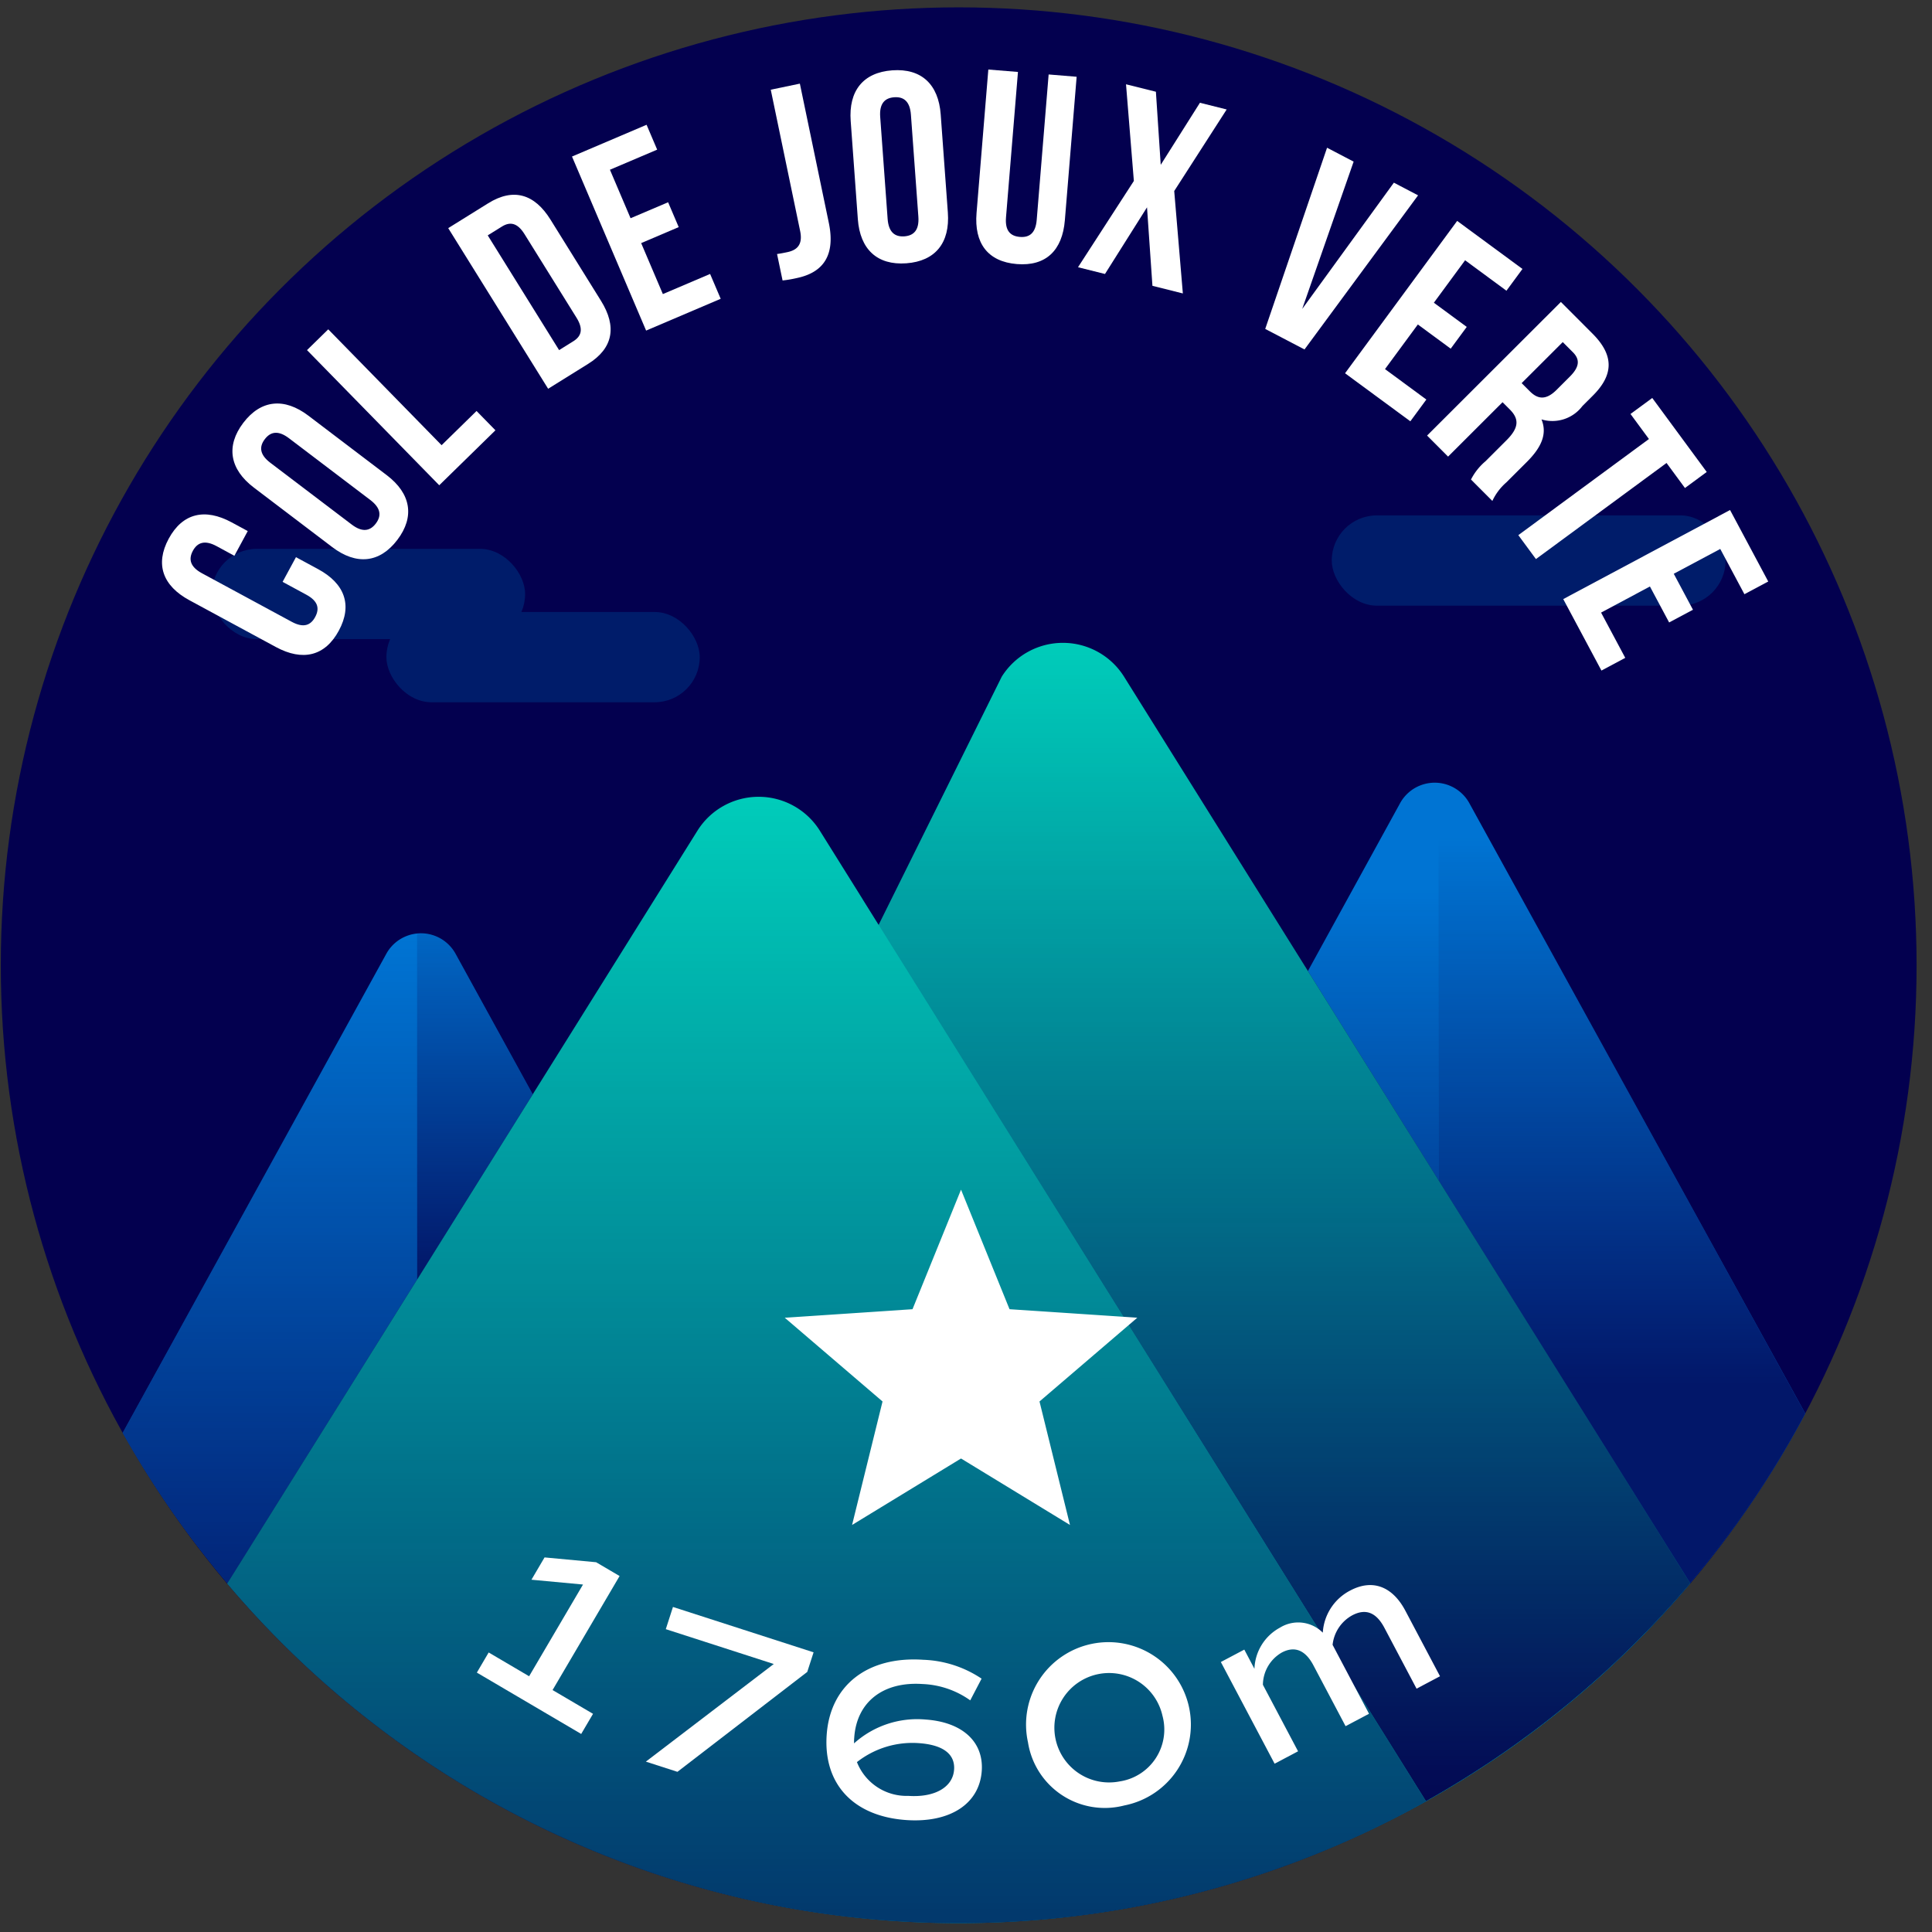
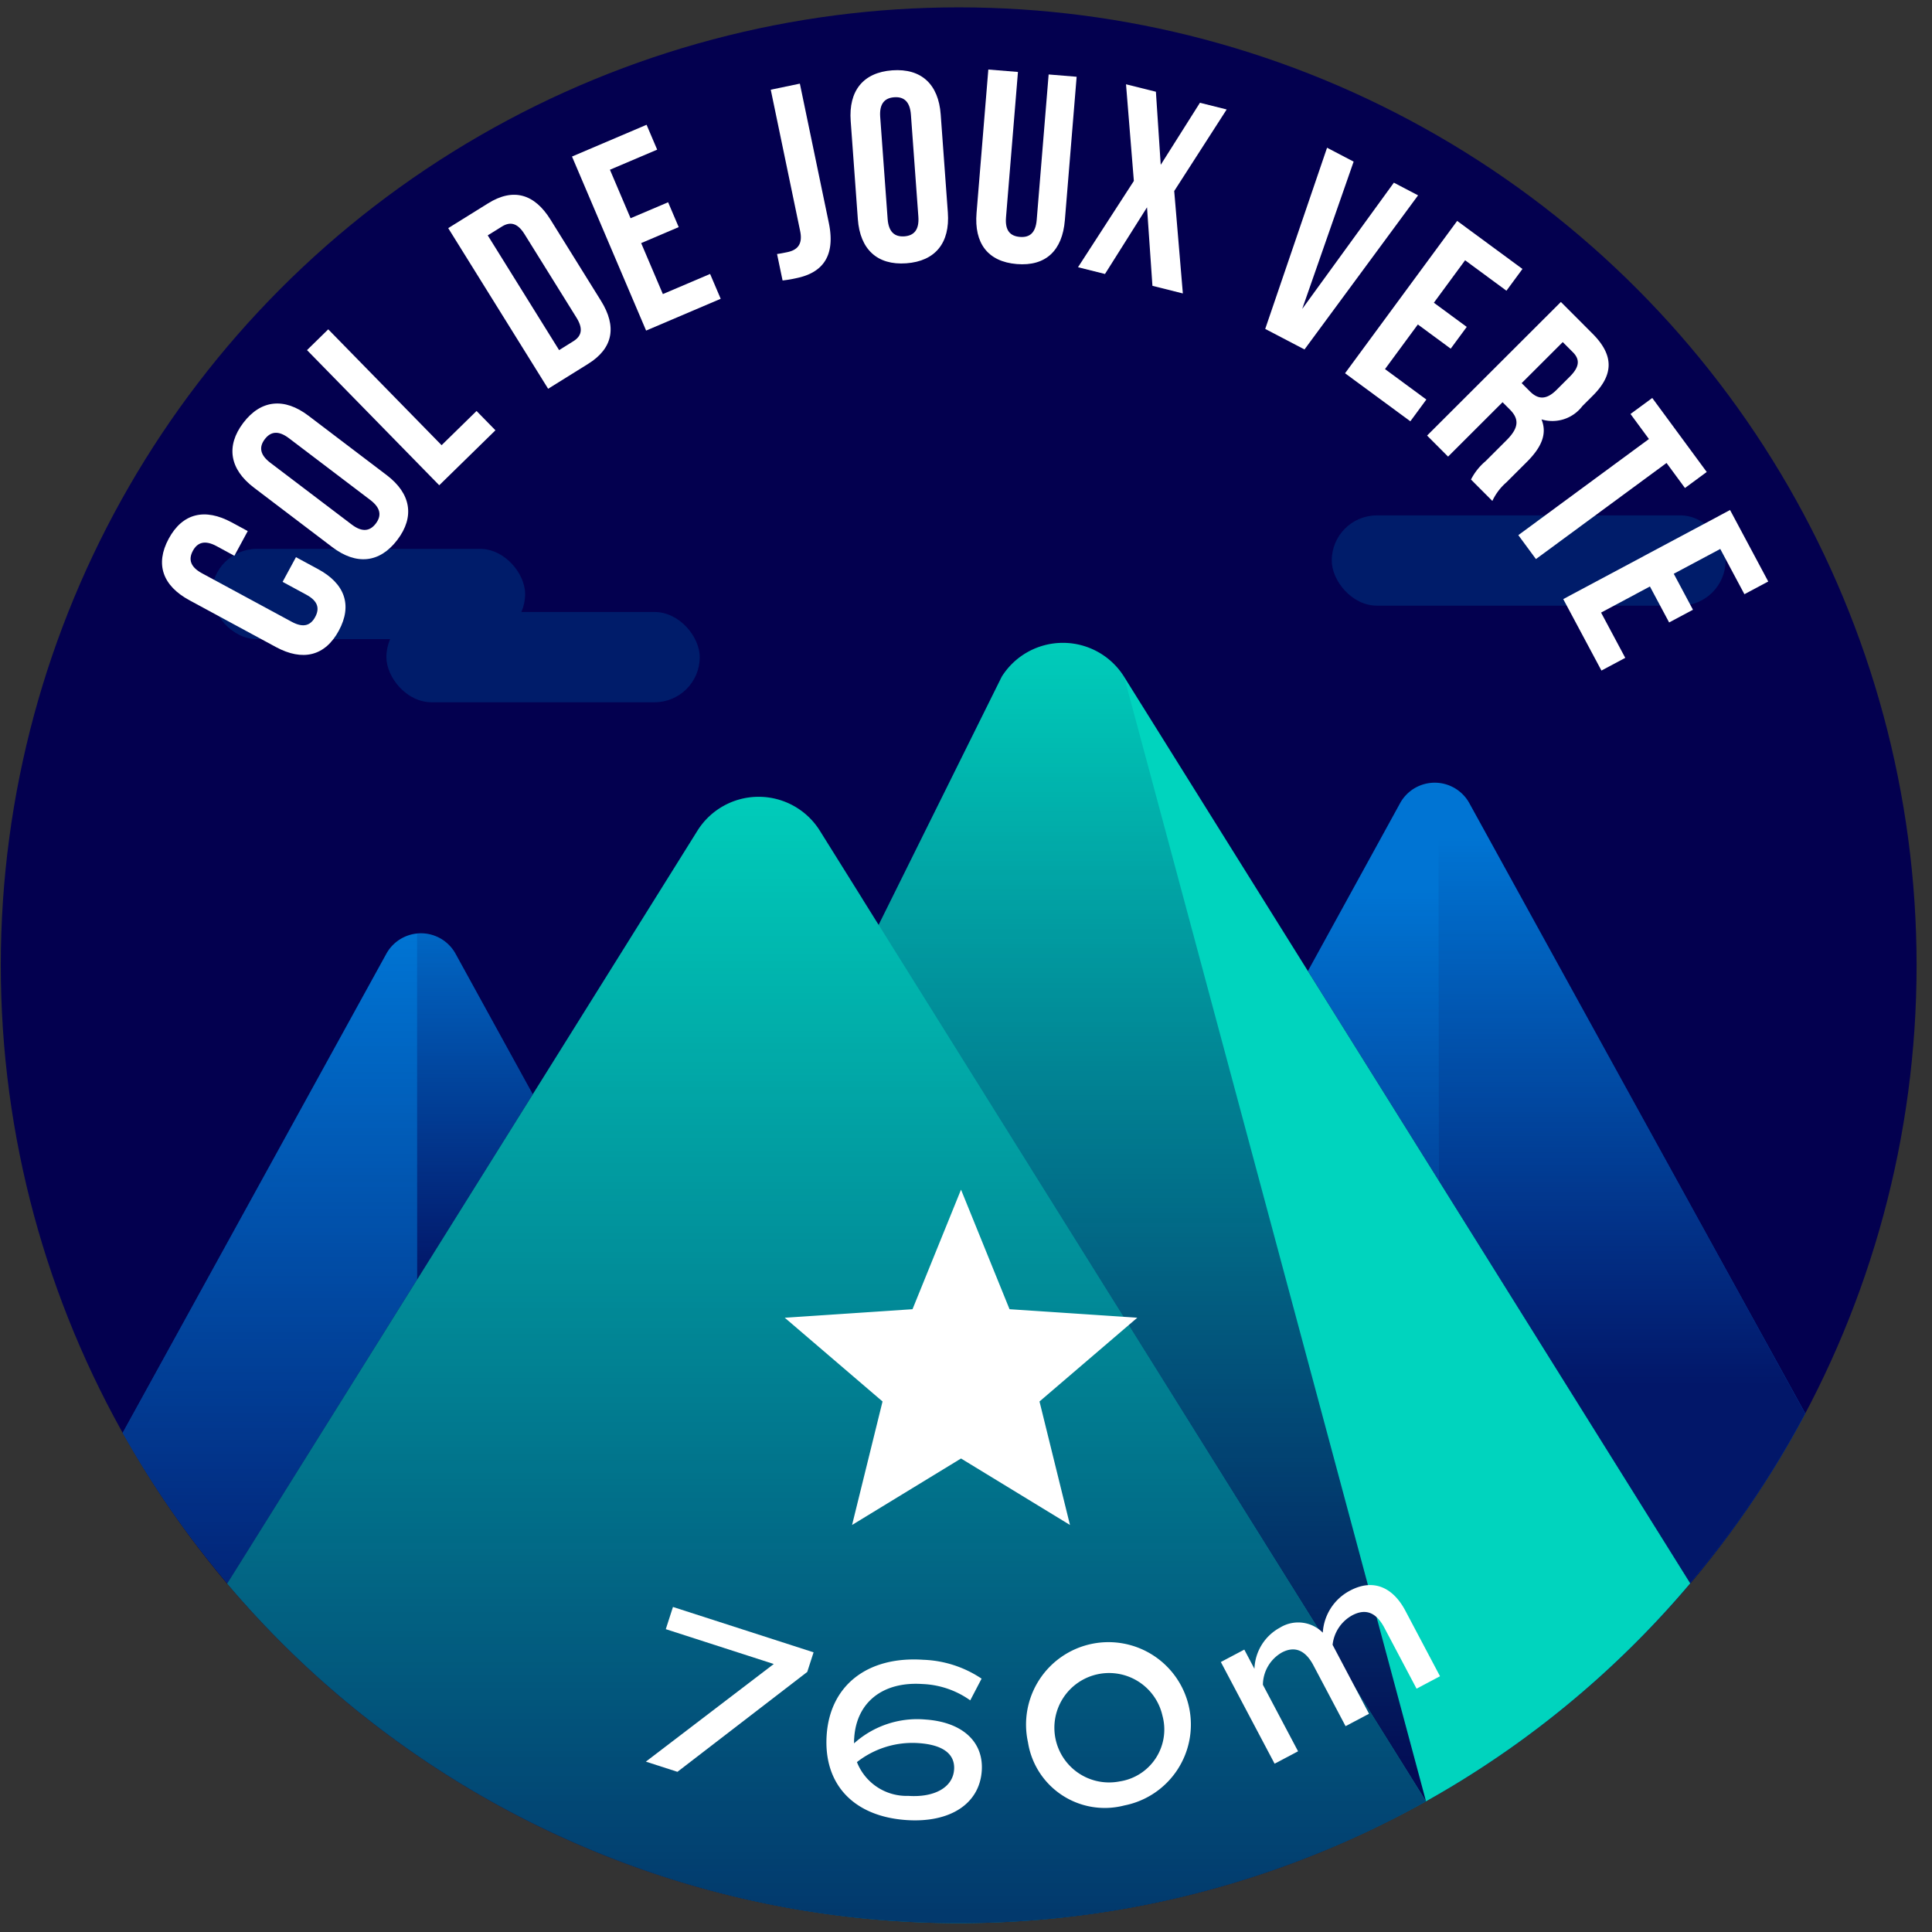
<svg xmlns="http://www.w3.org/2000/svg" xmlns:xlink="http://www.w3.org/1999/xlink" viewBox="0 0 120 120">
  <rect x="0" y="0" width="120" height="120" fill="#333333" stroke="none" />
  <defs>
    <style>.cls-1{fill:#03004f;}.cls-2{fill:#0074d3;}.cls-3{fill:#00d4be;}.cls-4{fill:url(#Dégradé_sans_nom_220);}.cls-5,.cls-8{opacity:0.8;}.cls-5{fill:url(#Dégradé_sans_nom_220-2);}.cls-6{fill:#001c6a;}.cls-7{fill:url(#Dégradé_sans_nom_220-3);}.cls-8{fill:url(#Dégradé_sans_nom_220-4);}.cls-9{fill:url(#Dégradé_sans_nom_220-5);}.cls-10{fill:url(#Dégradé_sans_nom_220-6);}.cls-11{fill:#fff;}</style>
    <linearGradient id="Dégradé_sans_nom_220" x1="16.763" y1="117.006" x2="16.763" y2="58.138" gradientUnits="userSpaceOnUse">
      <stop offset="0" stop-color="#03004f" />
      <stop offset="1" stop-color="#03004f" stop-opacity="0" />
    </linearGradient>
    <linearGradient id="Dégradé_sans_nom_220-2" x1="100.74" y1="85.965" x2="100.74" y2="51.971" xlink:href="#Dégradé_sans_nom_220" />
    <linearGradient id="Dégradé_sans_nom_220-3" x1="85.295" y1="100.236" x2="85.295" y2="55.204" xlink:href="#Dégradé_sans_nom_220" />
    <linearGradient id="Dégradé_sans_nom_220-4" x1="29.497" y1="79.098" x2="29.497" y2="54.241" xlink:href="#Dégradé_sans_nom_220" />
    <linearGradient id="Dégradé_sans_nom_220-5" x1="79.285" y1="114.667" x2="79.285" y2="37.193" xlink:href="#Dégradé_sans_nom_220" />
    <linearGradient id="Dégradé_sans_nom_220-6" x1="51.345" y1="145.833" x2="51.345" y2="45.763" xlink:href="#Dégradé_sans_nom_220" />
  </defs>
  <title>jouxverte</title>
  <g id="pastille">
    <circle class="cls-1" cx="59.546" cy="59.954" r="59.497" />
  </g>
  <g id="blocs_variants" data-name="blocs variants">
    <path class="cls-2" d="M33.09,67.973,28.301,59.251a2.454,2.454,0,0,0-4.306-.01L7.621,88.995a59.161,59.161,0,0,0,6.506,9.341Z" />
    <path class="cls-2" d="M104.977,98.325a59.108,59.108,0,0,0,7.15-10.528L91.263,49.886a2.454,2.454,0,0,0-4.306.01L81.236,60.314Z" />
    <path class="cls-3" d="M69.821,42.037a4.483,4.483,0,0,0-7.605,0l-7.643,15.406-3.65-5.844a4.483,4.483,0,0,0-7.605,0L14.115,98.354a59.465,59.465,0,0,0,90.872-.012Z" />
  </g>
  <g id="invariants">
    <path class="cls-4" d="M25.905,79.478V58.001a2.403,2.403,0,0,0-1.91,1.24L7.621,88.995a59.161,59.161,0,0,0,6.506,9.341Z" />
    <path class="cls-5" d="M104.977,98.325a59.108,59.108,0,0,0,7.15-10.528L91.263,49.886A2.403,2.403,0,0,0,89.353,48.646V73.31Z" />
    <rect class="cls-6" x="24" y="38.012" width="19.462" height="5.607" rx="2.803" ry="2.803" />
    <rect class="cls-6" x="13.154" y="34.09" width="19.462" height="5.607" rx="2.803" ry="2.803" />
    <rect class="cls-6" x="82.717" y="32.012" width="24.462" height="5.607" rx="2.803" ry="2.803" />
    <path class="cls-7" d="M89.353,73.31V48.646a2.419,2.419,0,0,0-2.396,1.25L81.236,60.314Z" />
    <path class="cls-8" d="M33.09,67.973,28.301,59.251a2.419,2.419,0,0,0-2.396-1.25V79.478Z" />
-     <path class="cls-9" d="M69.821,42.037a4.483,4.483,0,0,0-7.605,0L53.583,55.859l34.987,56.017A59.82,59.82,0,0,0,104.987,98.342Z" />
+     <path class="cls-9" d="M69.821,42.037a4.483,4.483,0,0,0-7.605,0L53.583,55.859l34.987,56.017Z" />
    <path class="cls-10" d="M59.546,119.451a59.209,59.209,0,0,0,29.029-7.566L50.922,51.599a4.483,4.483,0,0,0-7.605,0L14.115,98.354A59.356,59.356,0,0,0,59.546,119.451Z" />
  </g>
  <g id="star">
    <path class="cls-11" d="M66.458,94.718,59.691,90.59l-6.767,4.128,1.892-7.67L48.742,81.846l7.936-.529,3.013-7.426,3.013,7.426,7.936.529-6.074,5.202Z" />
  </g>
  <g id="typo">
    <path class="cls-11" d="M18.383,34.607l1.373.742c1.652.893,2.15,2.23,1.288,3.824s-2.253,1.908-3.906,1.016L11.767,37.283c-1.652-.893-2.15-2.23-1.288-3.824s2.253-1.908,3.906-1.016l1.003.543-.83,1.535-1.106-.6c-.738-.398-1.194-.225-1.473.291-.279.518-.174.992.563,1.393l5.577,3.016c.738.4,1.179.219,1.458-.299.279-.516.189-.984-.549-1.383l-1.475-.799Z" />
    <path class="cls-11" d="M15.768,30.285c-1.497-1.137-1.754-2.574-.658-4.02,1.096-1.443,2.55-1.582,4.047-.445L24.022,29.514c1.497,1.137,1.754,2.574.658,4.018-1.096,1.443-2.55,1.584-4.047.447Zm6.075,2.293c.668.508,1.146.406,1.5-.061.355-.469.325-.955-.344-1.463l-5.053-3.836c-.668-.506-1.146-.406-1.5.062-.355.467-.325.955.344,1.463Z" />
    <path class="cls-11" d="M19.069,21.746l1.319-1.291,7.04,7.197,2.171-2.125,1.173,1.199-3.49,3.414Z" />
    <path class="cls-11" d="M27.84,14.17l2.48-1.543c1.567-.975,2.878-.584,3.871,1.012l3.138,5.045c.993,1.596.764,2.945-.804,3.92l-2.479,1.543Zm2.454.449,4.433,7.127.884-.551c.499-.311.639-.752.195-1.465L32.579,14.543c-.443-.713-.902-.783-1.401-.473Z" />
    <path class="cls-11" d="M39.166,13.555l2.332-.992.658,1.543-2.332.994,1.348,3.166,2.934-1.25.658,1.543L40.131,20.533,35.528,9.723,40.16,7.75l.658,1.545L37.884,10.543Z" />
    <path class="cls-11" d="M48.264,15.777c.2-.025.431-.072.628-.113.575-.119.991-.43.806-1.316L47.873,5.572l1.808-.377,1.798,8.645c.479,2.301-.631,3.148-1.995,3.432a7.324,7.324,0,0,1-.877.148Z" />
    <path class="cls-11" d="M52.838,7.518c-.137-1.875.772-3.018,2.581-3.15,1.808-.131,2.874.867,3.01,2.742l.444,6.094c.137,1.875-.773,3.018-2.581,3.15-1.808.131-2.874-.869-3.01-2.742Zm2.294,6.076c.061.836.453,1.127,1.039,1.086.586-.043.931-.389.87-1.225L56.579,7.127c-.061-.838-.452-1.129-1.038-1.086s-.931.389-.87,1.225Z" />
    <path class="cls-11" d="M63.227,4.469,62.485,13.5c-.068.836.274,1.166.86,1.215s.978-.223,1.047-1.059L65.133,4.625l1.739.143-.732,8.914c-.154,1.873-1.178,2.867-2.984,2.719s-2.655-1.297-2.501-3.17l.732-8.912Z" />
    <path class="cls-11" d="M76.191,6.799l-3.258,5.066.536,6.361-1.889-.473-.337-4.875-2.61,4.139L66.957,16.598l3.469-5.359-.487-6.004,1.856.463.3,4.539,2.435-3.854Z" />
    <path class="cls-11" d="M80.883,19.188l5.693-7.842,1.503.787-7.054,9.572-2.44-1.275L82.426,9.176l1.651.863Z" />
    <path class="cls-11" d="M89.06,18.803l2.042,1.502L90.106,21.656l-2.041-1.502-2.04,2.771,2.568,1.891L87.599,26.168l-4.056-2.984,6.964-9.463L94.563,16.705l-.995,1.352L91,16.166Z" />
    <path class="cls-11" d="M91.366,29.785a3.629,3.629,0,0,1,.902-1.137l1.306-1.305c.772-.771.796-1.316.203-1.91l-.451-.451-3.383,3.379-1.304-1.307,8.31-8.299,1.968,1.971c1.352,1.354,1.303,2.564.021,3.844l-.653.652a2.339,2.339,0,0,1-2.54.828c.379.926-.037,1.768-.903,2.635l-1.282,1.279a3.464,3.464,0,0,0-.867,1.15Zm5.7-8.537-2.553,2.549.51.51c.486.486.996.57,1.661-.094l.819-.818c.593-.592.653-1.055.191-1.518Z" />
    <path class="cls-11" d="M102.625,24.719l3.383,4.596-1.352.996-1.144-1.555L95.4,34.725l-1.094-1.486,8.112-5.971L101.273,25.713Z" />
    <path class="cls-11" d="M103.96,35.637l1.193,2.236-1.48.789L102.48,36.428l-3.034,1.621,1.502,2.812-1.48.789-2.372-4.439L107.457,31.678l2.372,4.441-1.48.789-1.501-2.812Z" />
  </g>
  <g id="altitude">
-     <path class="cls-11" d="M36.834,106.449l-.735,1.25-6.481-3.811.734-1.25,2.512,1.477L36.212,98.418l-3.203-.299.814-1.385,3.203.299,1.458.857-4.163,7.082Z" />
    <path class="cls-11" d="M50.533,102.629l-.393,1.217-8.063,6.205-1.961-.633,7.944-6.064-6.706-2.164.445-1.379Z" />
    <path class="cls-11" d="M60.979,109.988c-.14,2.055-1.972,3.242-4.679,3.059-3.289-.225-5.161-2.23-4.954-5.279.209-3.09,2.54-4.91,5.999-4.676a6.933,6.933,0,0,1,3.623,1.172l-.704,1.348a5.476,5.476,0,0,0-2.964-1.014c-2.453-.166-4.092,1.119-4.242,3.33a2.944,2.944,0,0,0-.01.355,5.854,5.854,0,0,1,4.43-1.48C59.76,106.957,61.102,108.174,60.979,109.988Zm-1.718-.074c.066-.979-.707-1.543-2.196-1.645a5.576,5.576,0,0,0-3.839,1.178,3.311,3.311,0,0,0,3.19,2.098C58.06,111.656,59.187,111.006,59.26,109.914Z" />
    <path class="cls-11" d="M63.85,108.219a5.119,5.119,0,1,1,5.987,3.92A4.828,4.828,0,0,1,63.85,108.219Zm8.354-1.646a3.398,3.398,0,1,0-2.661,4.074A3.261,3.261,0,0,0,72.204,106.572Z" />
    <path class="cls-11" d="M87.291,100.047l2.151,4.068-1.457.771-1.998-3.781c-.505-.953-1.159-1.219-2-.773a2.379,2.379,0,0,0-1.217,1.832l2.263,4.281-1.457.77-1.998-3.779c-.504-.955-1.171-1.213-1.962-.795a2.34,2.34,0,0,0-1.175,2.004l2.184,4.131-1.457.77-3.339-6.316,1.457-.77.63,1.193a3.019,3.019,0,0,1,1.588-2.559,2.153,2.153,0,0,1,2.657.314A3.162,3.162,0,0,1,83.863,98.791C85.257,98.053,86.494,98.541,87.291,100.047Z" />
  </g>
</svg>